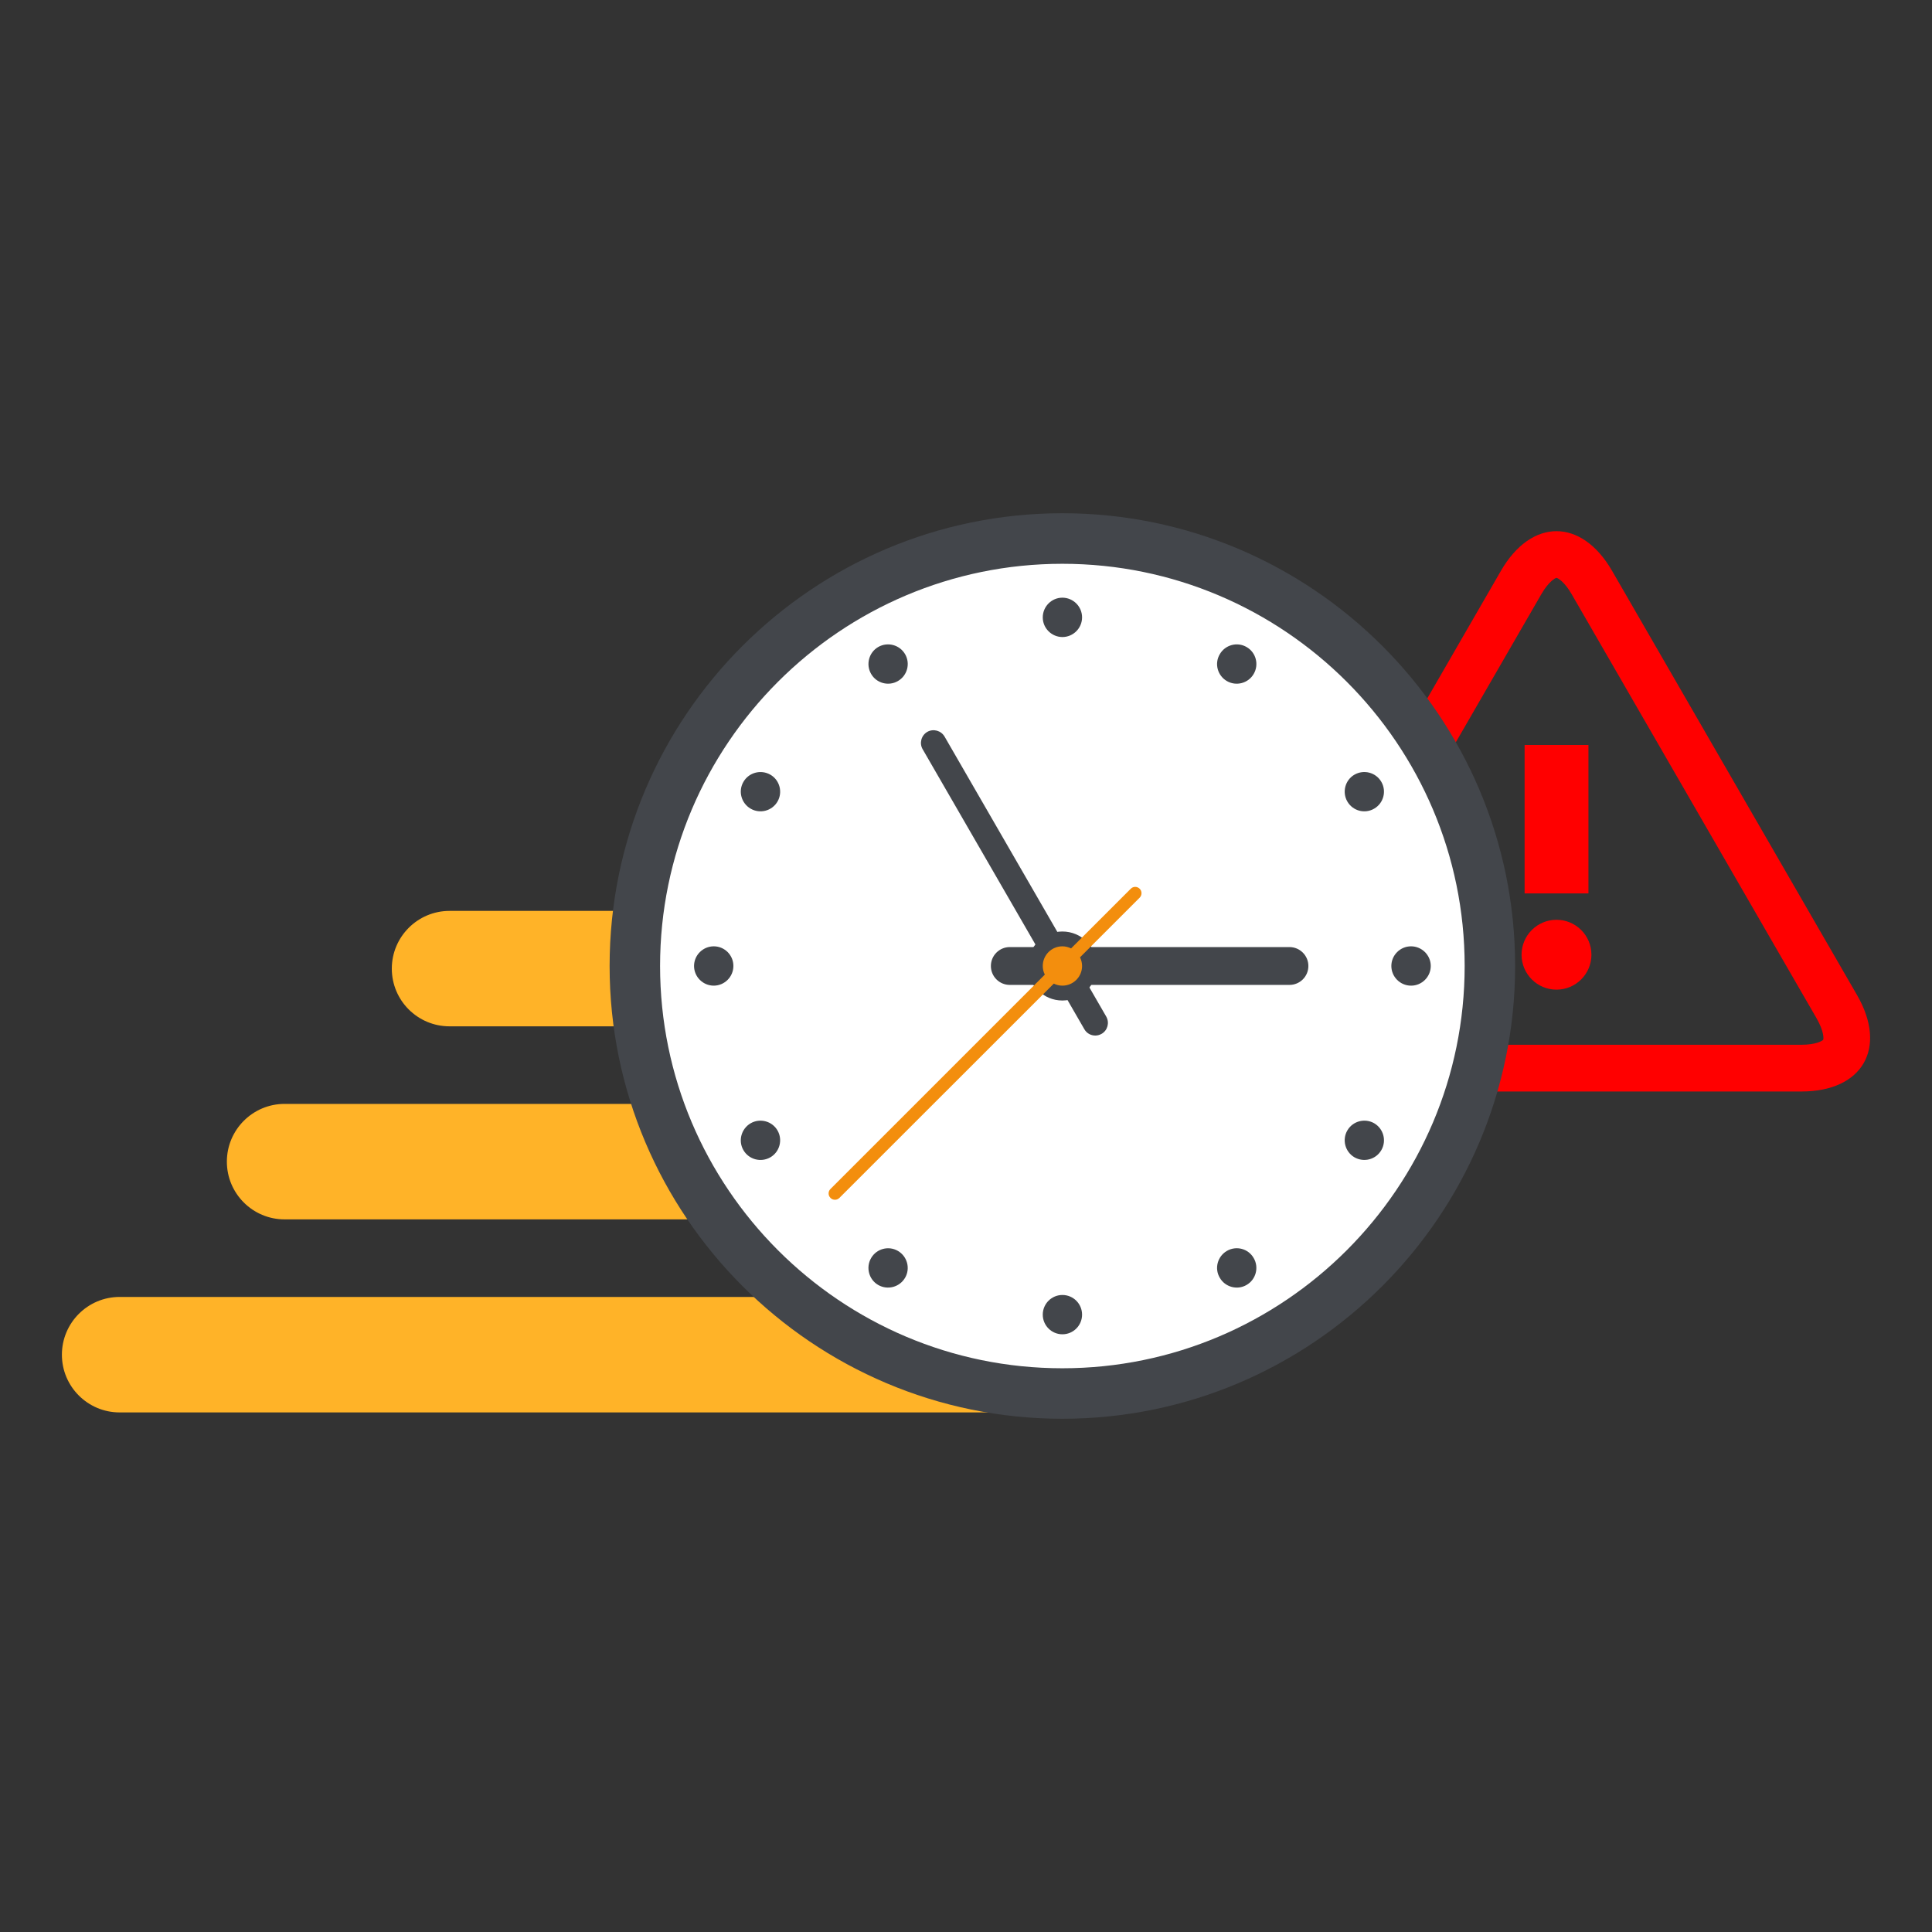
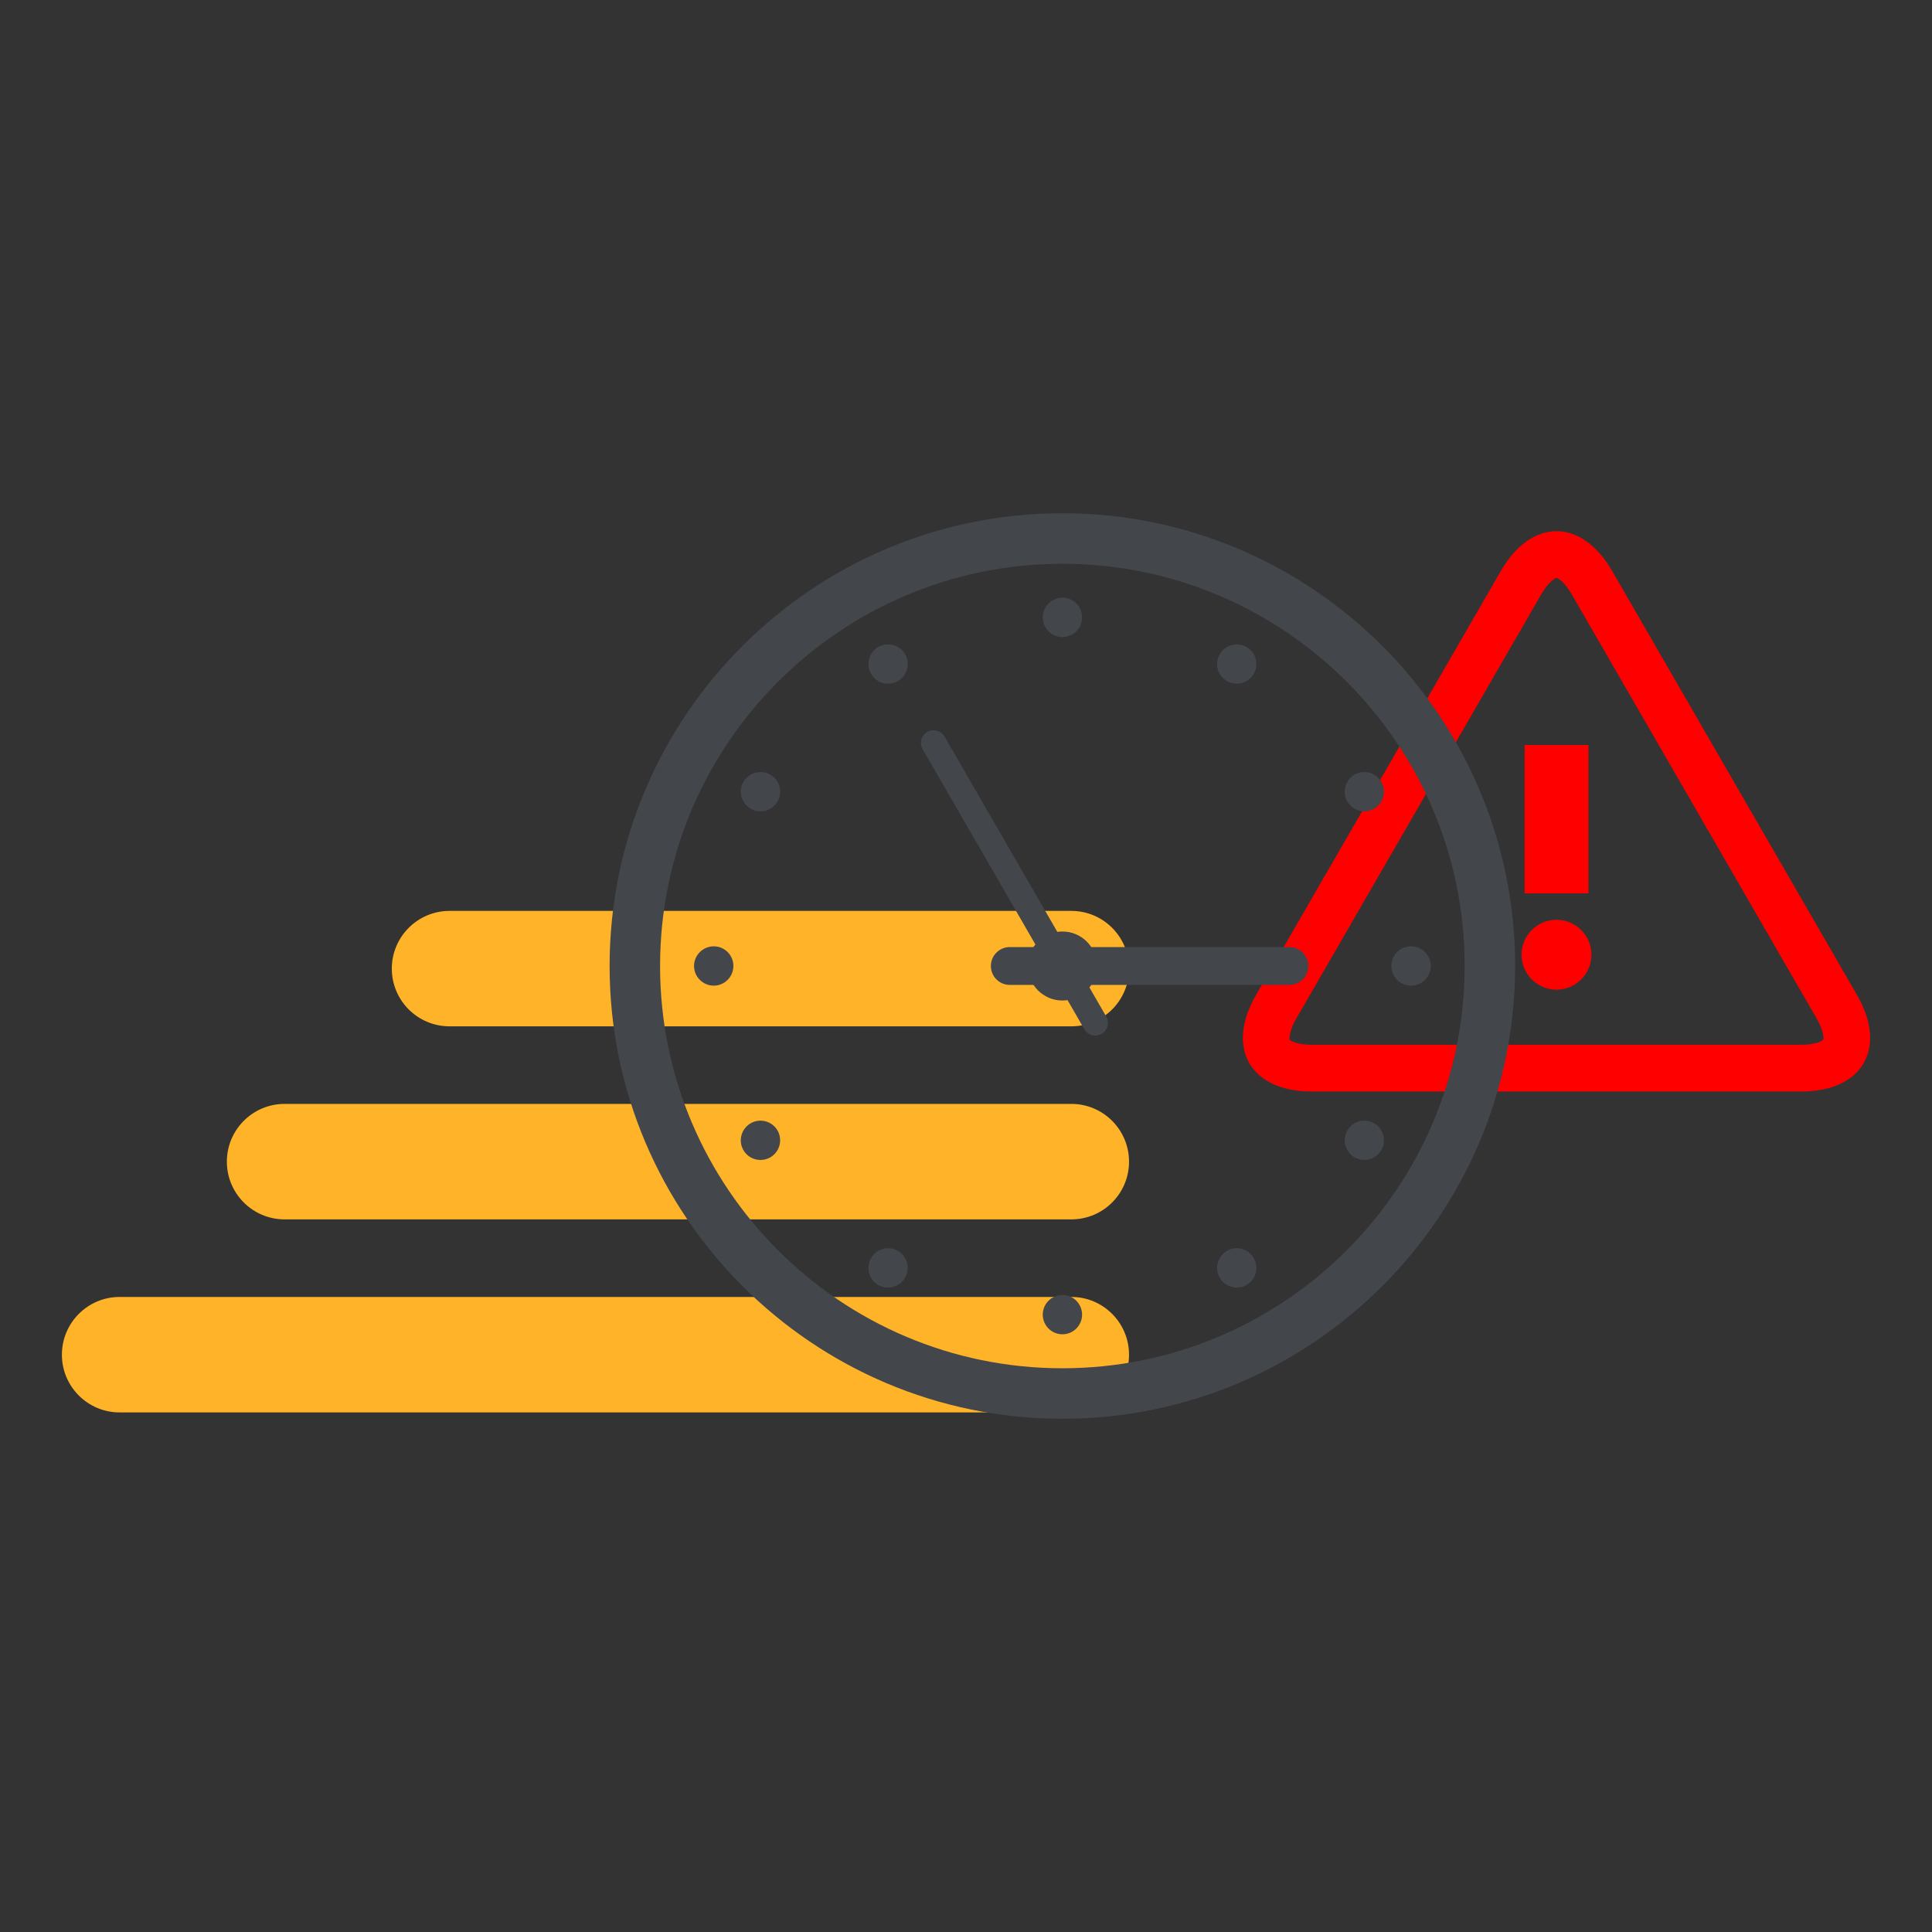
<svg xmlns="http://www.w3.org/2000/svg" version="1.1" id="Layer_1" x="0px" y="0px" width="75px" height="75px" viewBox="0 0 75 75" enable-background="new 0 0 75 75" xml:space="preserve">
  <rect x="0" y="0" width="75" height="75" fill="#333333" stroke="none" />
  <g>
    <g>
      <path fill="#FF0000" d="M72.091,38.63l-9.508-16.466c-0.594-1.03-1.377-1.544-2.16-1.544s-1.566,0.514-2.16,1.544L48.756,38.63    c-1.188,2.057-0.216,3.742,2.161,3.742h19.012C72.306,42.372,73.278,40.687,72.091,38.63z M70.777,40.363    c-0.029,0.039-0.271,0.195-0.849,0.195H50.917c-0.578,0-0.819-0.156-0.848-0.191c-0.019-0.044-0.032-0.332,0.256-0.833    l9.507-16.464c0.289-0.501,0.545-0.632,0.589-0.638c0.048,0.006,0.305,0.137,0.593,0.638l9.507,16.464    C70.809,40.035,70.795,40.323,70.777,40.363z" />
      <circle fill="#FF0000" cx="60.423" cy="37.062" r="1.356" />
      <rect x="59.185" y="28.92" fill="#FF0000" width="2.478" height="5.762" />
    </g>
    <g>
-       <path fill="#FFB328" d="M41.589,39.842H17.451c-1.237,0-2.241-1.002-2.241-2.24c0-1.236,1.004-2.241,2.241-2.241h24.138    c1.238,0,2.24,1.005,2.24,2.241C43.829,38.84,42.827,39.842,41.589,39.842z M43.829,45.095c0-1.236-1.002-2.242-2.24-2.242H11.048    c-1.238,0-2.241,1.006-2.241,2.242c0,1.238,1.003,2.241,2.241,2.241h30.541C42.827,47.336,43.829,46.333,43.829,45.095z     M43.829,52.59c0-1.237-1.002-2.243-2.24-2.243H4.645c-1.239,0-2.242,1.006-2.242,2.243c0,1.236,1.003,2.24,2.242,2.24h36.944    C42.827,54.83,43.829,53.826,43.829,52.59z" />
+       <path fill="#FFB328" d="M41.589,39.842H17.451c-1.237,0-2.241-1.002-2.241-2.24c0-1.236,1.004-2.241,2.241-2.241h24.138    c1.238,0,2.24,1.005,2.24,2.241C43.829,38.84,42.827,39.842,41.589,39.842z M43.829,45.095c0-1.236-1.002-2.242-2.24-2.242H11.048    c-1.238,0-2.241,1.006-2.241,2.242c0,1.238,1.003,2.241,2.241,2.241h30.541C42.827,47.336,43.829,46.333,43.829,45.095M43.829,52.59c0-1.237-1.002-2.243-2.24-2.243H4.645c-1.239,0-2.242,1.006-2.242,2.243c0,1.236,1.003,2.24,2.242,2.24h36.944    C42.827,54.83,43.829,53.826,43.829,52.59z" />
      <g>
        <g>
-           <circle fill="#FFFFFF" cx="41.242" cy="37.499" r="16.597" />
          <path fill="#43464B" d="M41.241,55.076c-9.691,0-17.576-7.886-17.576-17.577s7.885-17.575,17.576-17.575      c9.693,0,17.576,7.884,17.576,17.575S50.935,55.076,41.241,55.076z M41.241,21.886c-8.61,0-15.617,7.004-15.617,15.613      c0,8.612,7.007,15.617,15.617,15.617c8.611,0,15.617-7.005,15.617-15.617C56.858,28.89,49.853,21.886,41.241,21.886z" />
        </g>
        <path fill="#43464B" d="M40.48,23.968c0-0.422,0.341-0.766,0.761-0.766c0.422,0,0.765,0.344,0.765,0.764     s-0.343,0.764-0.765,0.764C40.821,24.727,40.48,24.386,40.48,23.968z" />
        <path fill="#43464B" d="M33.816,26.16c-0.21-0.363-0.087-0.831,0.275-1.043c0.368-0.211,0.835-0.084,1.046,0.28     c0.209,0.363,0.086,0.831-0.282,1.042C34.492,26.649,34.024,26.524,33.816,26.16z" />
        <path fill="#43464B" d="M29.141,31.393c-0.364-0.209-0.493-0.677-0.282-1.04c0.21-0.366,0.679-0.49,1.046-0.28     c0.363,0.209,0.489,0.678,0.278,1.043C29.972,31.479,29.505,31.604,29.141,31.393z" />
        <path fill="#43464B" d="M27.709,38.263c-0.421,0-0.766-0.343-0.766-0.764s0.345-0.763,0.766-0.763     c0.419,0,0.763,0.342,0.761,0.763C28.47,37.92,28.128,38.261,27.709,38.263z" />
        <path fill="#43464B" d="M29.905,44.927c-0.367,0.21-0.835,0.086-1.046-0.279s-0.082-0.831,0.282-1.043     c0.364-0.208,0.831-0.085,1.042,0.279C30.393,44.249,30.268,44.717,29.905,44.927z" />
        <path fill="#43464B" d="M35.137,49.6c-0.211,0.365-0.679,0.493-1.046,0.282c-0.362-0.21-0.486-0.68-0.275-1.043     c0.208-0.363,0.676-0.491,1.04-0.279C35.22,48.771,35.346,49.238,35.137,49.6z" />
        <circle fill="#43464B" cx="41.243" cy="51.034" r="0.763" />
        <path fill="#43464B" d="M48.669,48.839c0.211,0.363,0.087,0.833-0.278,1.043c-0.363,0.212-0.833,0.083-1.041-0.282     c-0.213-0.361-0.086-0.829,0.278-1.04C47.993,48.348,48.459,48.471,48.669,48.839z" />
        <path fill="#43464B" d="M53.345,43.604c0.363,0.212,0.489,0.68,0.279,1.043c-0.211,0.367-0.678,0.489-1.045,0.279     c-0.361-0.21-0.487-0.678-0.275-1.043C52.514,43.521,52.979,43.396,53.345,43.604z" />
        <path fill="#43464B" d="M54.776,36.736c0.419,0,0.766,0.342,0.766,0.763s-0.347,0.766-0.766,0.764     c-0.42,0-0.764-0.343-0.764-0.764S54.356,36.736,54.776,36.736z" />
        <path fill="#43464B" d="M52.579,30.073c0.367-0.211,0.834-0.087,1.045,0.279c0.21,0.363,0.084,0.831-0.279,1.04     c-0.365,0.213-0.831,0.087-1.041-0.277C52.093,30.75,52.218,30.281,52.579,30.073z" />
        <path fill="#43464B" d="M47.35,25.4c0.208-0.367,0.678-0.494,1.041-0.283c0.367,0.21,0.49,0.68,0.278,1.044     c-0.21,0.363-0.676,0.488-1.041,0.278C47.264,26.229,47.137,25.761,47.35,25.4z" />
        <path fill="#43464B" d="M39.902,37.499c0-0.74,0.6-1.338,1.339-1.338c0.743,0,1.34,0.598,1.34,1.338s-0.597,1.341-1.34,1.341     C40.502,38.84,39.902,38.239,39.902,37.499z" />
        <path fill="#43464B" d="M42.52,40.2c-0.172,0-0.335-0.087-0.425-0.245l-6.279-10.872c-0.134-0.232-0.054-0.533,0.18-0.671     c0.233-0.134,0.534-0.053,0.671,0.18l6.277,10.872c0.134,0.235,0.054,0.535-0.179,0.669C42.686,40.177,42.604,40.2,42.52,40.2z" />
        <path fill="#43464B" d="M50.057,38.234H39.2c-0.406,0-0.734-0.328-0.734-0.735c0-0.404,0.328-0.734,0.734-0.734h10.856     c0.405,0,0.735,0.33,0.735,0.734C50.792,37.906,50.462,38.234,50.057,38.234z" />
-         <path fill="#F38E0D" d="M44.242,34.501c-0.096-0.097-0.252-0.097-0.346,0l-2.317,2.316c-0.102-0.05-0.216-0.081-0.338-0.081     c-0.42,0-0.761,0.342-0.761,0.763c0,0.121,0.028,0.234,0.08,0.335l-8.321,8.322c-0.097,0.096-0.097,0.249,0,0.347     c0.047,0.049,0.111,0.072,0.174,0.072c0.062,0,0.123-0.023,0.172-0.072l8.323-8.319c0.101,0.049,0.213,0.079,0.333,0.079     c0.422,0,0.765-0.342,0.765-0.764c0-0.119-0.03-0.233-0.08-0.336l2.316-2.316C44.337,34.751,44.337,34.595,44.242,34.501z" />
      </g>
    </g>
  </g>
</svg>